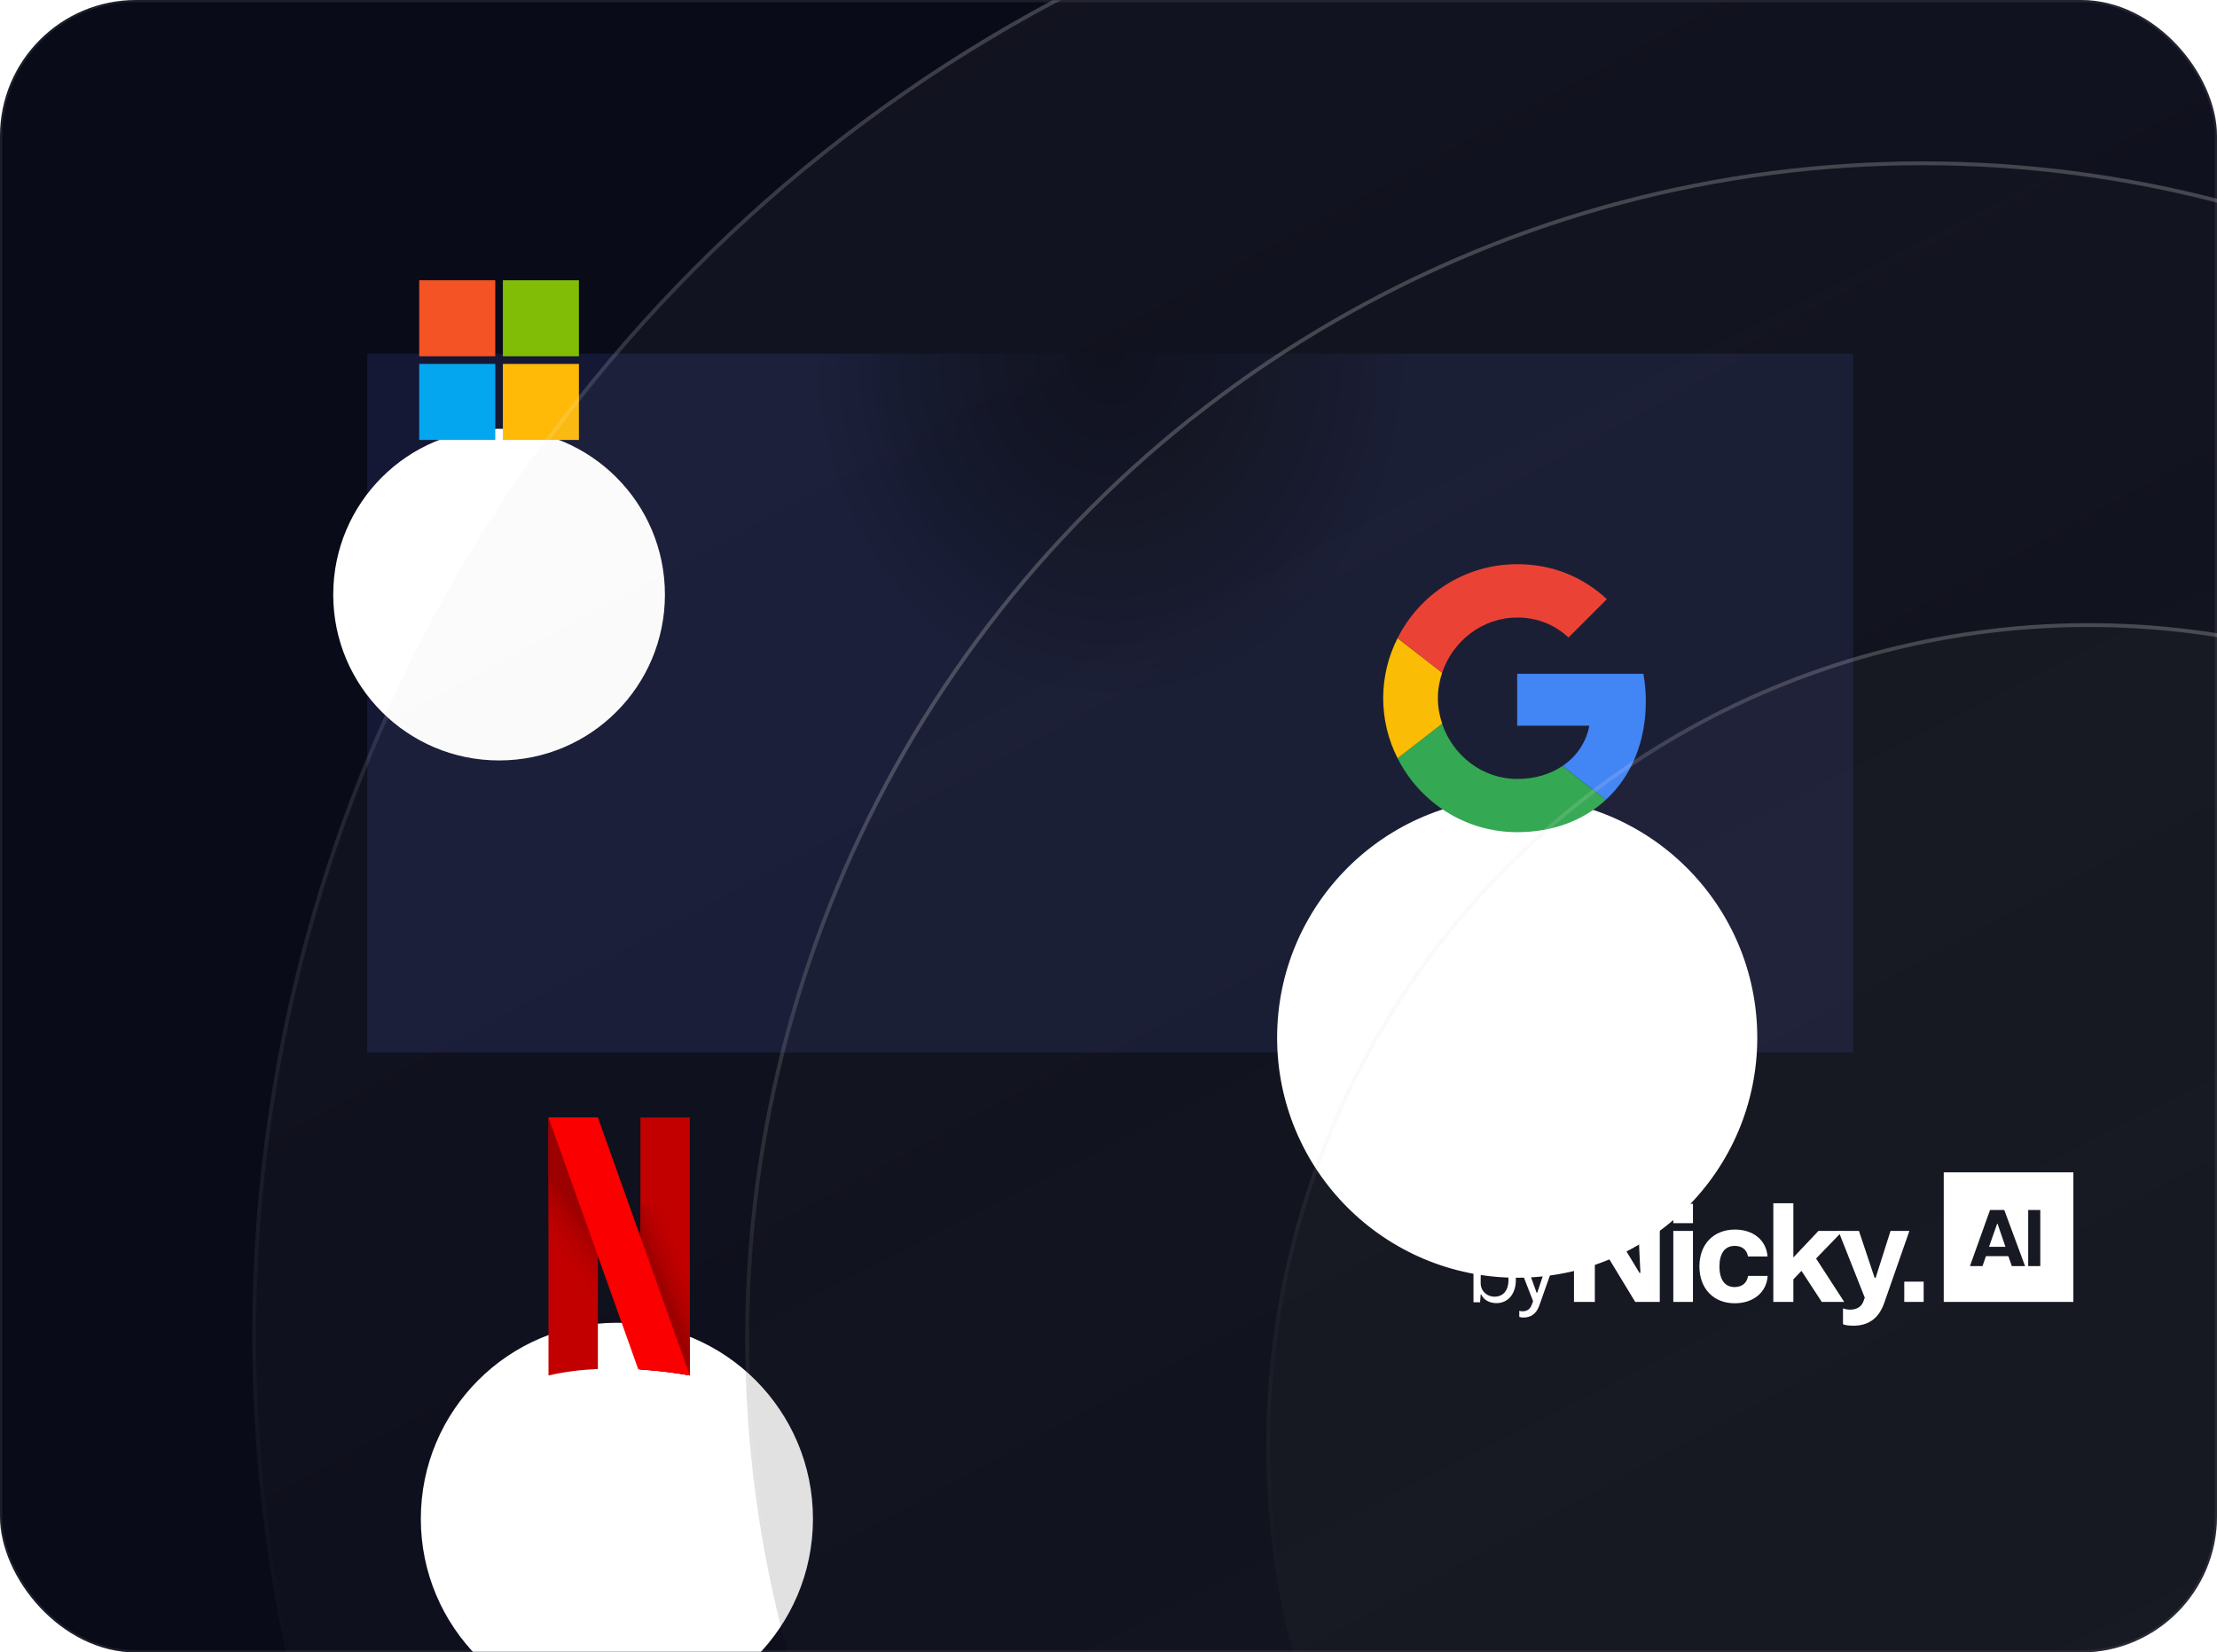
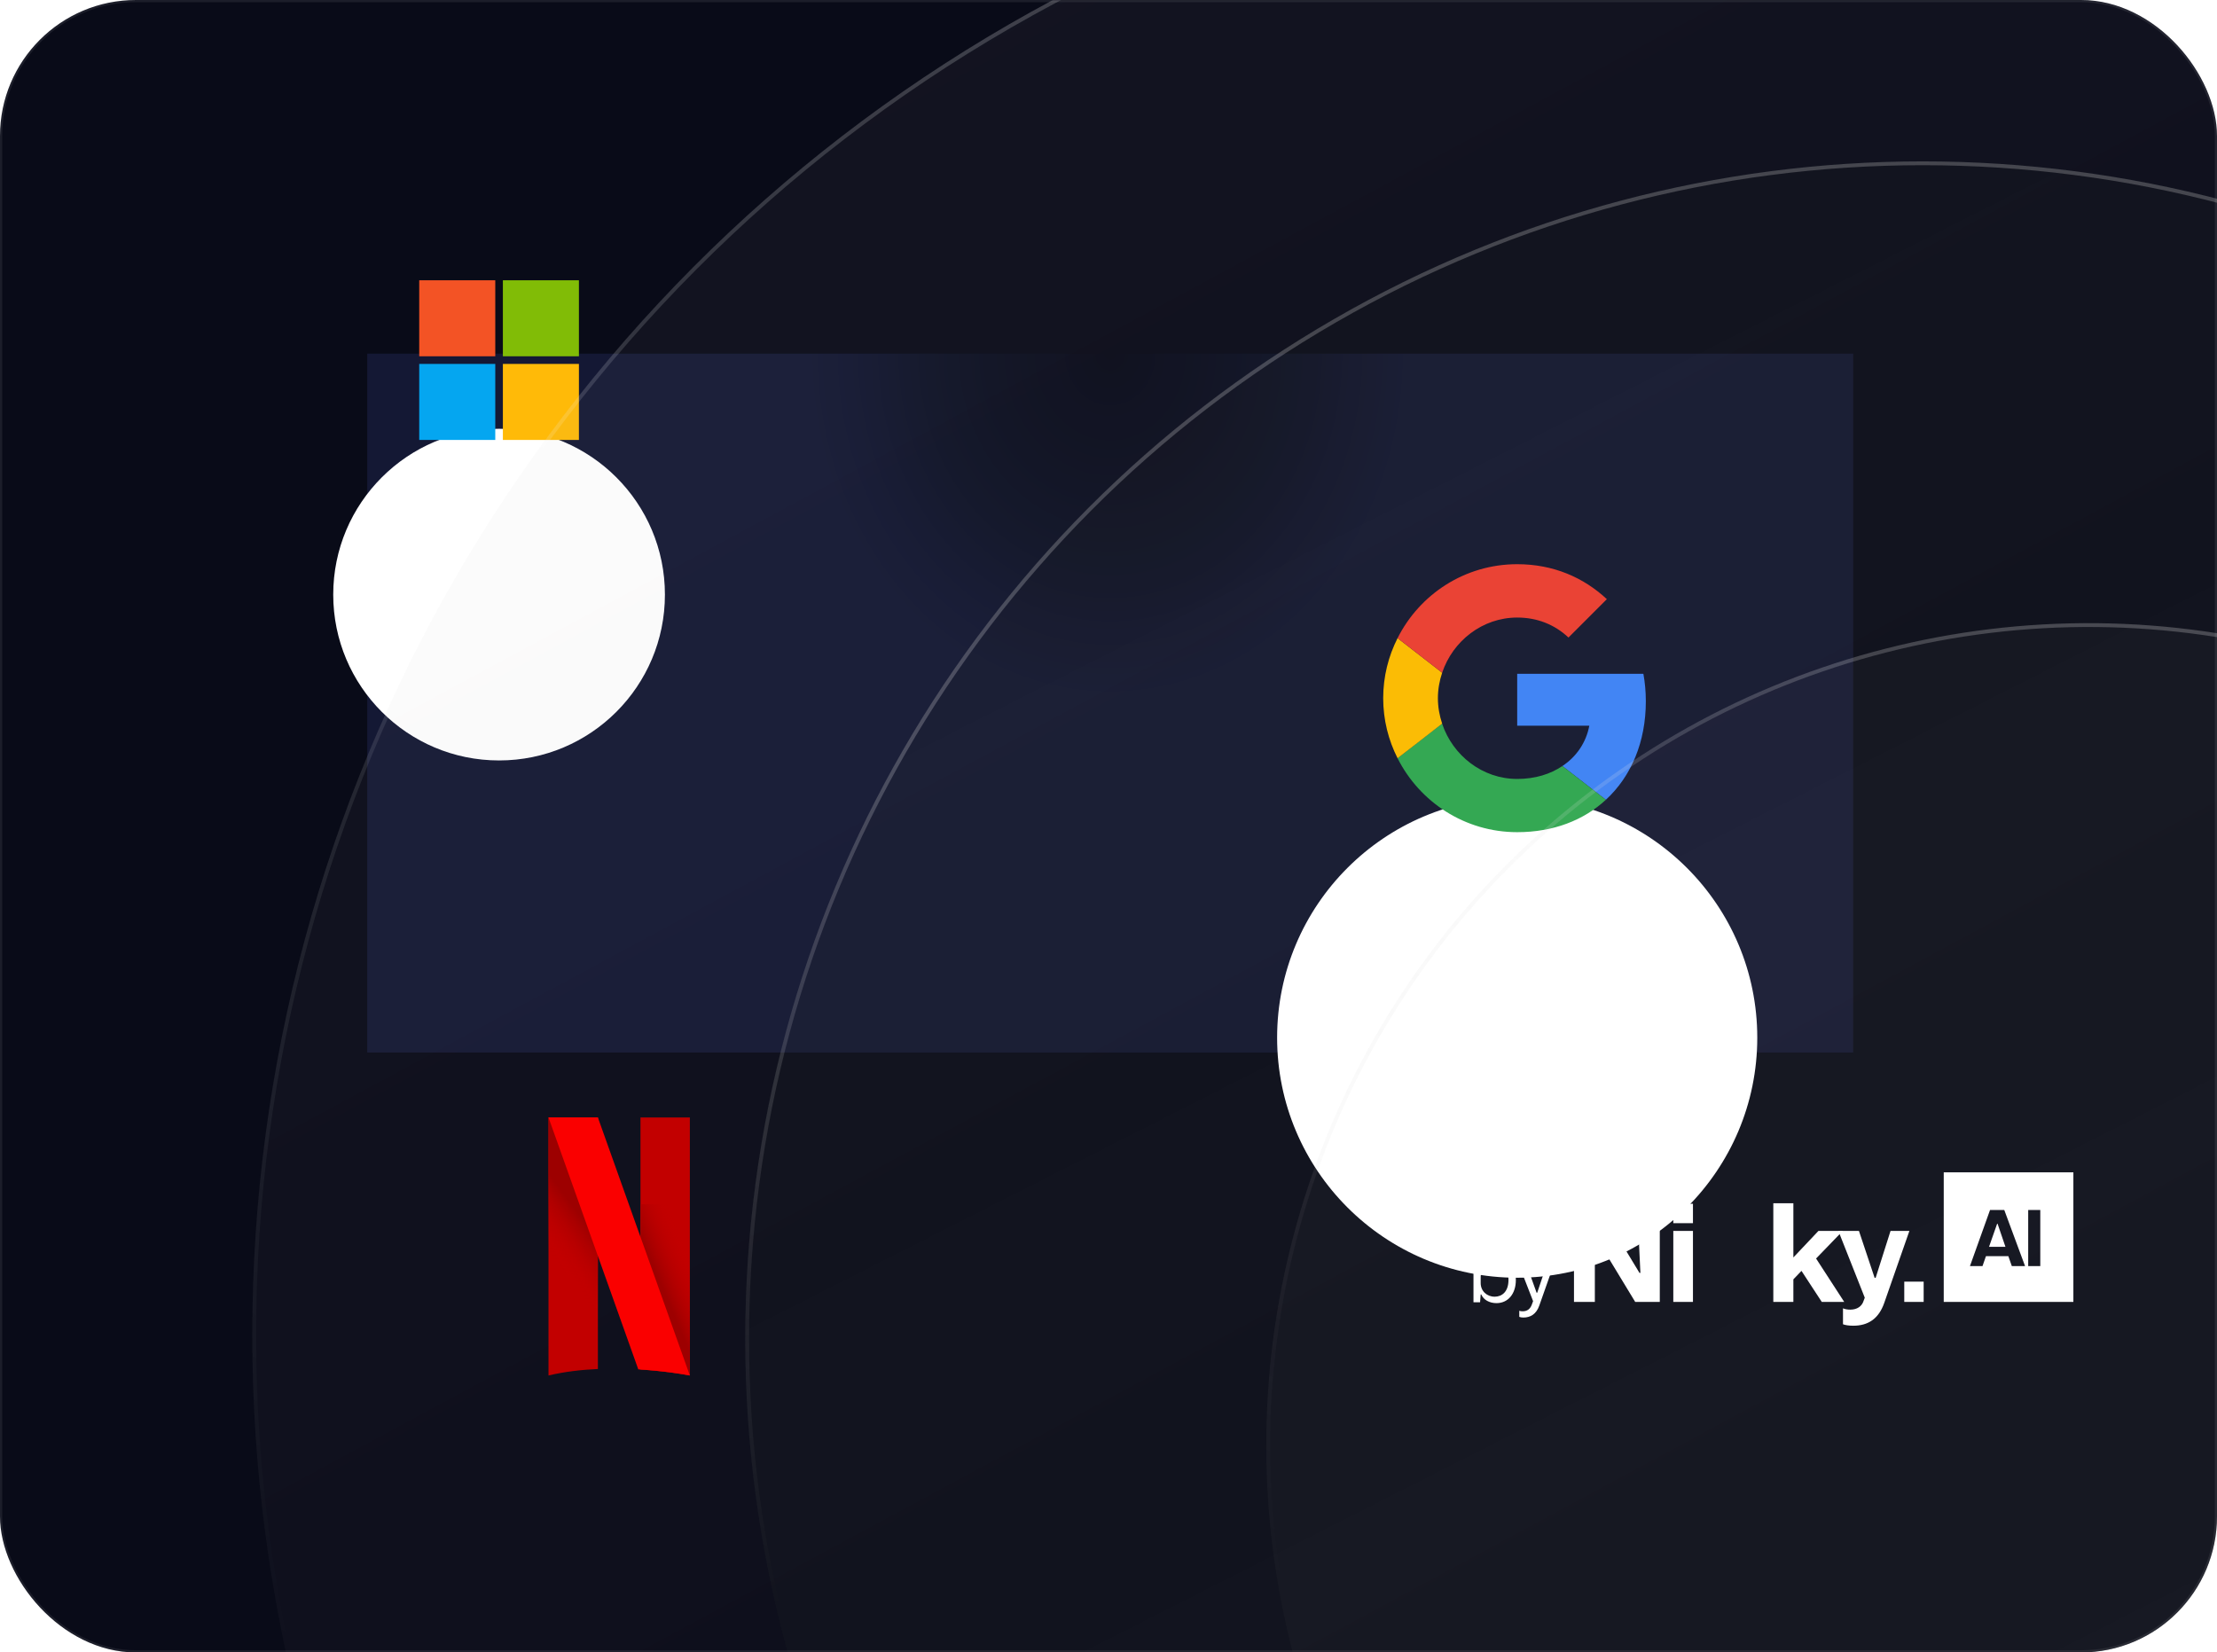
<svg xmlns="http://www.w3.org/2000/svg" fill="none" viewBox="0 0 652 486" height="486" width="652">
  <g clip-path="url(#clip0_68_13240)">
    <rect fill="#090B18" rx="40" height="486" width="652" />
    <g filter="url(#filter1_f_68_13240)">
      <rect fill="url(#paint0_radial_68_13240)" height="205.552" width="437" y="104" x="108" />
    </g>
    <mask height="486" width="796" y="0" x="-49" maskUnits="userSpaceOnUse" style="mask-type:alpha" id="mask0_68_13240">
      <rect fill="#F3F4F7" rx="67.604" height="486" width="795.478" x="-49" />
    </mask>
    <g mask="url(#mask0_68_13240)">
      <g filter="url(#filter2_ddd_68_13240)">
        <circle fill="white" r="48.774" cy="105.908" cx="146.774" />
      </g>
      <path fill="#F35325" d="M123.29 82.424H145.655V104.79H123.29V82.424Z" />
      <path fill="#81BC06" d="M147.892 82.424H170.257V104.79H147.892V82.424Z" />
      <path fill="#05A6F0" d="M123.29 107.026H145.655V129.392H123.29V107.026Z" />
      <path fill="#FFBA08" d="M147.892 107.026H170.257V129.392H147.892V107.026Z" />
      <g data-figma-bg-blur-radius="45.0696">
        <circle fill-opacity="0.05" fill="url(#paint1_linear_68_13240)" r="445.062" cy="392.619" cx="519.252" />
        <circle stroke-width="1.127" stroke-opacity="0.7" stroke="url(#paint2_linear_68_13240)" r="444.498" cy="392.619" cx="519.252" />
      </g>
      <g filter="url(#filter4_ddd_68_13240)">
-         <circle fill="white" r="57.661" cy="365.971" cx="181.424" />
-       </g>
+         </g>
      <path fill="#C20000" d="M175.834 328.658H161.31V404.543C166.073 403.415 171.048 402.85 175.834 402.637V328.658Z" />
      <path fill="url(#paint3_linear_68_13240)" d="M175.834 328.658H161.31V386.72C166.073 385.592 171.048 385.028 175.834 384.815V328.658Z" />
      <path fill="#C20000" d="M202.879 404.543V328.658H188.355V402.788C196.835 403.328 202.879 404.543 202.879 404.543Z" />
      <path fill="url(#paint4_linear_68_13240)" d="M202.879 404.543V354.182H188.355V402.789C196.835 403.329 202.879 404.543 202.879 404.543Z" />
      <path fill="#FA0000" d="M202.879 404.543L175.834 328.658H161.31L187.716 402.749C196.53 403.267 202.879 404.543 202.879 404.543Z" />
      <g data-figma-bg-blur-radius="45.0696">
        <circle fill-opacity="0.14" fill="url(#paint5_linear_68_13240)" r="346.284" cy="393.745" cx="565.448" />
        <circle stroke-width="1.127" stroke-opacity="0.7" stroke="url(#paint6_linear_68_13240)" r="345.721" cy="393.745" cx="565.448" />
      </g>
      <g filter="url(#filter6_ddd_68_13240)">
        <circle fill="white" r="70.605" cy="205.344" cx="446.194" />
      </g>
      <g clip-path="url(#clip3_68_13240)">
        <path fill="#4285F4" d="M446.193 198.179V213.44H467.402C466.471 218.348 463.676 222.504 459.484 225.298L472.274 235.222C479.726 228.344 484.025 218.241 484.025 206.24C484.025 203.445 483.774 200.758 483.308 198.179L446.193 198.179Z" />
        <path fill="#34A853" d="M424.108 212.844L421.224 215.053L411.013 223.006C417.498 235.867 430.788 244.751 446.193 244.751C456.832 244.751 465.753 241.241 472.273 235.222L459.484 225.298C455.973 227.663 451.494 229.096 446.193 229.096C435.947 229.096 427.241 222.182 424.124 212.867L424.108 212.844Z" />
        <path fill="#FBBC05" d="M411.013 187.682C408.327 192.984 406.786 198.967 406.786 205.344C406.786 211.72 408.327 217.703 411.013 223.005C411.013 223.041 424.126 212.831 424.126 212.831C423.338 210.466 422.872 207.959 422.872 205.343C422.872 202.728 423.338 200.22 424.126 197.856L411.013 187.682Z" />
        <path fill="#EA4335" d="M446.193 181.628C451.997 181.628 457.156 183.634 461.276 187.503L472.561 176.218C465.718 169.841 456.834 165.936 446.193 165.936C430.789 165.936 417.498 174.785 411.013 187.682L424.125 197.856C427.242 188.542 435.947 181.628 446.193 181.628Z" />
      </g>
      <g data-figma-bg-blur-radius="45.0696">
        <circle fill-opacity="0.02" fill="white" transform="rotate(-74.312 614.273 425.156)" r="241.873" cy="425.156" cx="614.273" />
        <circle stroke-width="1.127" stroke-opacity="0.7" stroke="url(#paint7_linear_68_13240)" transform="rotate(-74.312 614.273 425.156)" r="241.31" cy="425.156" cx="614.273" />
      </g>
      <path fill="white" d="M560.028 382.915V376.939H565.731V382.915H560.028Z" />
      <path fill="white" d="M540.641 362.017H546.696L551.305 375.806H551.617L555.992 362.017H561.539L554.156 383.149C552.477 387.993 549.274 389.907 545.016 389.907C543.649 389.907 542.594 389.712 542.008 389.477V384.79C542.594 385.063 543.415 385.181 544.157 385.181C546.227 385.181 547.594 384.126 548.063 382.603L548.414 381.665L540.641 362.017Z" />
      <path fill="white" d="M521.516 382.915V353.893H527.414V369.83L534.796 362.018H541.945L534.093 370.142L542.374 382.915H535.773L529.797 373.775L527.414 376.275V382.915H521.516Z" />
-       <path fill="white" d="M519.857 375.259C519.544 380.142 515.599 383.306 510.17 383.306C503.92 383.306 499.779 378.97 499.779 372.447C499.779 365.963 503.92 361.627 510.248 361.627C515.521 361.627 519.466 364.674 519.818 369.556H514.076C513.685 367.369 512.123 366.431 510.17 366.431C507.123 366.431 505.678 368.814 505.678 372.486C505.678 376.587 507.435 378.54 510.13 378.54C512.435 378.54 513.841 377.173 514.076 375.259H519.857Z" />
      <path fill="white" d="M492.102 359.752V354.049H497.883V359.752H492.102ZM492.102 382.915V362.017H497.883V382.915H492.102Z" />
      <path fill="white" d="M462.896 382.915V354.44H470.083L482.153 374.361H482.427L482.036 366.158V354.44H488.13V382.915H480.903L468.912 363.15H468.677L469.029 371.041V382.915H462.896Z" />
      <path fill="white" d="M571.637 344.789H609.763V382.915H571.637V344.789ZM600.029 372.376H596.475V355.873H600.029V372.376ZM585.252 355.873L579.344 372.376H583.034L584.052 369.456H590.64L591.659 372.376H595.553L589.44 355.873H585.252ZM589.78 366.694H584.958L587.335 359.925H587.471L589.78 366.694Z" clip-rule="evenodd" fill-rule="evenodd" />
      <path fill="white" d="M433.337 383.013V364.521H435.456V372.392H435.633C436.289 370.727 438.08 369.592 440.224 369.592C443.478 369.592 445.799 372.291 445.799 376.454C445.799 380.515 443.529 383.265 440.098 383.265C438.054 383.265 436.289 382.306 435.633 380.717H435.456L435.279 383.013H433.337ZM435.456 377.362C435.456 379.708 437.272 381.373 439.568 381.373C441.687 381.373 443.63 379.935 443.63 376.454C443.63 372.872 441.687 371.509 439.593 371.509C437.222 371.509 435.456 373.174 435.456 375.647V377.362ZM445.875 369.844H448.17L451.904 380.213H452.081L455.562 369.844H457.681L452.686 383.997C451.803 386.494 450.113 387.503 447.994 387.503C447.54 387.503 447.086 387.428 446.808 387.301V385.51C447.086 385.636 447.464 385.662 447.817 385.662C449.205 385.662 450.037 384.905 450.466 383.77L450.87 382.685L445.875 369.844Z" />
    </g>
  </g>
  <rect stroke-width="0.638" stroke-opacity="0.08" stroke="white" rx="39.681" height="485.362" width="651.362" y="0.319" x="0.319" />
  <defs>
    <filter color-interpolation-filters="sRGB" filterUnits="userSpaceOnUse" height="519.892" width="751.34" y="-53.17" x="-49.17" id="filter1_f_68_13240">
      <feFlood result="BackgroundImageFix" flood-opacity="0" />
      <feBlend result="shape" in2="BackgroundImageFix" in="SourceGraphic" mode="normal" />
      <feGaussianBlur result="effect1_foregroundBlur_68_13240" stdDeviation="78.585" />
    </filter>
    <filter color-interpolation-filters="sRGB" filterUnits="userSpaceOnUse" height="255.2" width="255.2" y="17.721" x="19.174" id="filter2_ddd_68_13240">
      <feFlood result="BackgroundImageFix" flood-opacity="0" />
      <feColorMatrix result="hardAlpha" values="0 0 0 0 0 0 0 0 0 0 0 0 0 0 0 0 0 0 127 0" type="matrix" in="SourceAlpha" />
      <feOffset dy="9.853" />
      <feGaussianBlur stdDeviation="9.853" />
      <feComposite operator="out" in2="hardAlpha" />
      <feColorMatrix values="0 0 0 0 0.063 0 0 0 0 0.067 0 0 0 0 0.071 0 0 0 0.06 0" type="matrix" />
      <feBlend result="effect1_dropShadow_68_13240" in2="BackgroundImageFix" mode="normal" />
      <feColorMatrix result="hardAlpha" values="0 0 0 0 0 0 0 0 0 0 0 0 0 0 0 0 0 0 127 0" type="matrix" in="SourceAlpha" />
      <feOffset dy="19.707" />
      <feGaussianBlur stdDeviation="19.707" />
      <feComposite operator="out" in2="hardAlpha" />
      <feColorMatrix values="0 0 0 0 0.063 0 0 0 0 0.067 0 0 0 0 0.071 0 0 0 0.06 0" type="matrix" />
      <feBlend result="effect2_dropShadow_68_13240" in2="effect1_dropShadow_68_13240" mode="normal" />
      <feColorMatrix result="hardAlpha" values="0 0 0 0 0 0 0 0 0 0 0 0 0 0 0 0 0 0 127 0" type="matrix" in="SourceAlpha" />
      <feOffset dy="39.413" />
      <feGaussianBlur stdDeviation="39.413" />
      <feComposite operator="out" in2="hardAlpha" />
      <feColorMatrix values="0 0 0 0 0.063 0 0 0 0 0.067 0 0 0 0 0.071 0 0 0 0.06 0" type="matrix" />
      <feBlend result="effect3_dropShadow_68_13240" in2="effect2_dropShadow_68_13240" mode="normal" />
      <feBlend result="shape" in2="effect3_dropShadow_68_13240" in="SourceGraphic" mode="normal" />
    </filter>
    <clipPath transform="translate(-29.121 97.513)" id="bgblur_1_68_13240_clip_path">
      <circle r="445.062" cy="392.619" cx="519.252" />
    </clipPath>
    <filter color-interpolation-filters="sRGB" filterUnits="userSpaceOnUse" height="299.837" width="299.837" y="262.181" x="31.505" id="filter4_ddd_68_13240">
      <feFlood result="BackgroundImageFix" flood-opacity="0" />
      <feColorMatrix result="hardAlpha" values="0 0 0 0 0 0 0 0 0 0 0 0 0 0 0 0 0 0 127 0" type="matrix" in="SourceAlpha" />
      <feOffset dy="11.532" />
      <feGaussianBlur stdDeviation="11.532" />
      <feComposite operator="out" in2="hardAlpha" />
      <feColorMatrix values="0 0 0 0 0.063 0 0 0 0 0.067 0 0 0 0 0.071 0 0 0 0.06 0" type="matrix" />
      <feBlend result="effect1_dropShadow_68_13240" in2="BackgroundImageFix" mode="normal" />
      <feColorMatrix result="hardAlpha" values="0 0 0 0 0 0 0 0 0 0 0 0 0 0 0 0 0 0 127 0" type="matrix" in="SourceAlpha" />
      <feOffset dy="23.064" />
      <feGaussianBlur stdDeviation="23.064" />
      <feComposite operator="out" in2="hardAlpha" />
      <feColorMatrix values="0 0 0 0 0.063 0 0 0 0 0.067 0 0 0 0 0.071 0 0 0 0.06 0" type="matrix" />
      <feBlend result="effect2_dropShadow_68_13240" in2="effect1_dropShadow_68_13240" mode="normal" />
      <feColorMatrix result="hardAlpha" values="0 0 0 0 0 0 0 0 0 0 0 0 0 0 0 0 0 0 127 0" type="matrix" in="SourceAlpha" />
      <feOffset dy="46.129" />
      <feGaussianBlur stdDeviation="46.129" />
      <feComposite operator="out" in2="hardAlpha" />
      <feColorMatrix values="0 0 0 0 0.063 0 0 0 0 0.067 0 0 0 0 0.071 0 0 0 0.06 0" type="matrix" />
      <feBlend result="effect3_dropShadow_68_13240" in2="effect2_dropShadow_68_13240" mode="normal" />
      <feBlend result="shape" in2="effect3_dropShadow_68_13240" in="SourceGraphic" mode="normal" />
    </filter>
    <clipPath transform="translate(-174.094 -2.391)" id="bgblur_2_68_13240_clip_path">
      <circle r="346.284" cy="393.745" cx="565.448" />
    </clipPath>
    <filter color-interpolation-filters="sRGB" filterUnits="userSpaceOnUse" height="369.43" width="369.43" y="77.684" x="261.479" id="filter6_ddd_68_13240">
      <feFlood result="BackgroundImageFix" flood-opacity="0" />
      <feColorMatrix result="hardAlpha" values="0 0 0 0 0 0 0 0 0 0 0 0 0 0 0 0 0 0 127 0" type="matrix" in="SourceAlpha" />
      <feOffset dy="14.264" />
      <feGaussianBlur stdDeviation="14.264" />
      <feComposite operator="out" in2="hardAlpha" />
      <feColorMatrix values="0 0 0 0 0.063 0 0 0 0 0.067 0 0 0 0 0.071 0 0 0 0.06 0" type="matrix" />
      <feBlend result="effect1_dropShadow_68_13240" in2="BackgroundImageFix" mode="normal" />
      <feColorMatrix result="hardAlpha" values="0 0 0 0 0 0 0 0 0 0 0 0 0 0 0 0 0 0 127 0" type="matrix" in="SourceAlpha" />
      <feOffset dy="28.527" />
      <feGaussianBlur stdDeviation="28.527" />
      <feComposite operator="out" in2="hardAlpha" />
      <feColorMatrix values="0 0 0 0 0.063 0 0 0 0 0.067 0 0 0 0 0.071 0 0 0 0.06 0" type="matrix" />
      <feBlend result="effect2_dropShadow_68_13240" in2="effect1_dropShadow_68_13240" mode="normal" />
      <feColorMatrix result="hardAlpha" values="0 0 0 0 0 0 0 0 0 0 0 0 0 0 0 0 0 0 127 0" type="matrix" in="SourceAlpha" />
      <feOffset dy="57.055" />
      <feGaussianBlur stdDeviation="57.055" />
      <feComposite operator="out" in2="hardAlpha" />
      <feColorMatrix values="0 0 0 0 0.063 0 0 0 0 0.067 0 0 0 0 0.071 0 0 0 0.06 0" type="matrix" />
      <feBlend result="effect3_dropShadow_68_13240" in2="effect2_dropShadow_68_13240" mode="normal" />
      <feBlend result="shape" in2="effect3_dropShadow_68_13240" in="SourceGraphic" mode="normal" />
    </filter>
    <clipPath transform="translate(-327.269 -138.152)" id="bgblur_4_68_13240_clip_path">
      <circle transform="rotate(-74.312 614.273 425.156)" r="241.873" cy="425.156" cx="614.273" />
    </clipPath>
    <radialGradient gradientTransform="translate(326.5 104) rotate(90) scale(102.776 89.148)" gradientUnits="userSpaceOnUse" r="1" cy="0" cx="0" id="paint0_radial_68_13240">
      <stop stop-color="#090B18" />
      <stop stop-color="#0B0D1D" offset="0.2" />
      <stop stop-color="#0C0F21" offset="0.4" />
      <stop stop-color="#0E1226" offset="0.6" />
      <stop stop-color="#11152E" offset="0.8" />
      <stop stop-color="#141834" offset="1" />
    </radialGradient>
    <linearGradient gradientUnits="userSpaceOnUse" y2="467.972" x2="637.184" y1="-37.558" x1="364.513" id="paint1_linear_68_13240">
      <stop stop-color="#C1C0C0" />
      <stop stop-color="#434343" offset="1" />
    </linearGradient>
    <linearGradient gradientUnits="userSpaceOnUse" y2="501.023" x2="110.246" y1="-12.018" x1="398.691" id="paint2_linear_68_13240">
      <stop stop-opacity="0.3" stop-color="white" />
      <stop stop-opacity="0" stop-color="white" offset="1" />
    </linearGradient>
    <linearGradient gradientUnits="userSpaceOnUse" y2="356.014" x2="169.529" y1="364.172" x1="158.719" id="paint3_linear_68_13240">
      <stop stop-opacity="0" stop-color="#C20000" />
      <stop stop-color="#9D0000" offset="1" />
    </linearGradient>
    <linearGradient gradientUnits="userSpaceOnUse" y2="379.538" x2="195.194" y1="375.459" x1="204.984" id="paint4_linear_68_13240">
      <stop stop-opacity="0" stop-color="#C20000" />
      <stop stop-color="#9D0000" offset="1" />
    </linearGradient>
    <linearGradient gradientUnits="userSpaceOnUse" y2="628.4" x2="860.301" y1="47.461" x1="565.448" id="paint5_linear_68_13240">
      <stop stop-color="#1F1F1F" />
      <stop stop-color="#434343" offset="1" />
    </linearGradient>
    <linearGradient gradientUnits="userSpaceOnUse" y2="486.751" x2="264.985" y1="79.247" x1="416.343" id="paint6_linear_68_13240">
      <stop stop-opacity="0.3" stop-color="white" offset="0.424" />
      <stop stop-opacity="0" stop-color="white" offset="1" />
    </linearGradient>
    <linearGradient gradientUnits="userSpaceOnUse" y2="263.873" x2="496.805" y1="334.837" x1="835.847" id="paint7_linear_68_13240">
      <stop stop-opacity="0.3" stop-color="white" />
      <stop stop-opacity="0" stop-color="#999999" offset="1" />
    </linearGradient>
    <clipPath id="clip0_68_13240">
      <rect fill="white" rx="40" height="486" width="652" />
    </clipPath>
    <clipPath id="clip3_68_13240">
      <rect transform="translate(406.786 165.936)" fill="white" height="78.815" width="78.815" />
    </clipPath>
  </defs>
</svg>